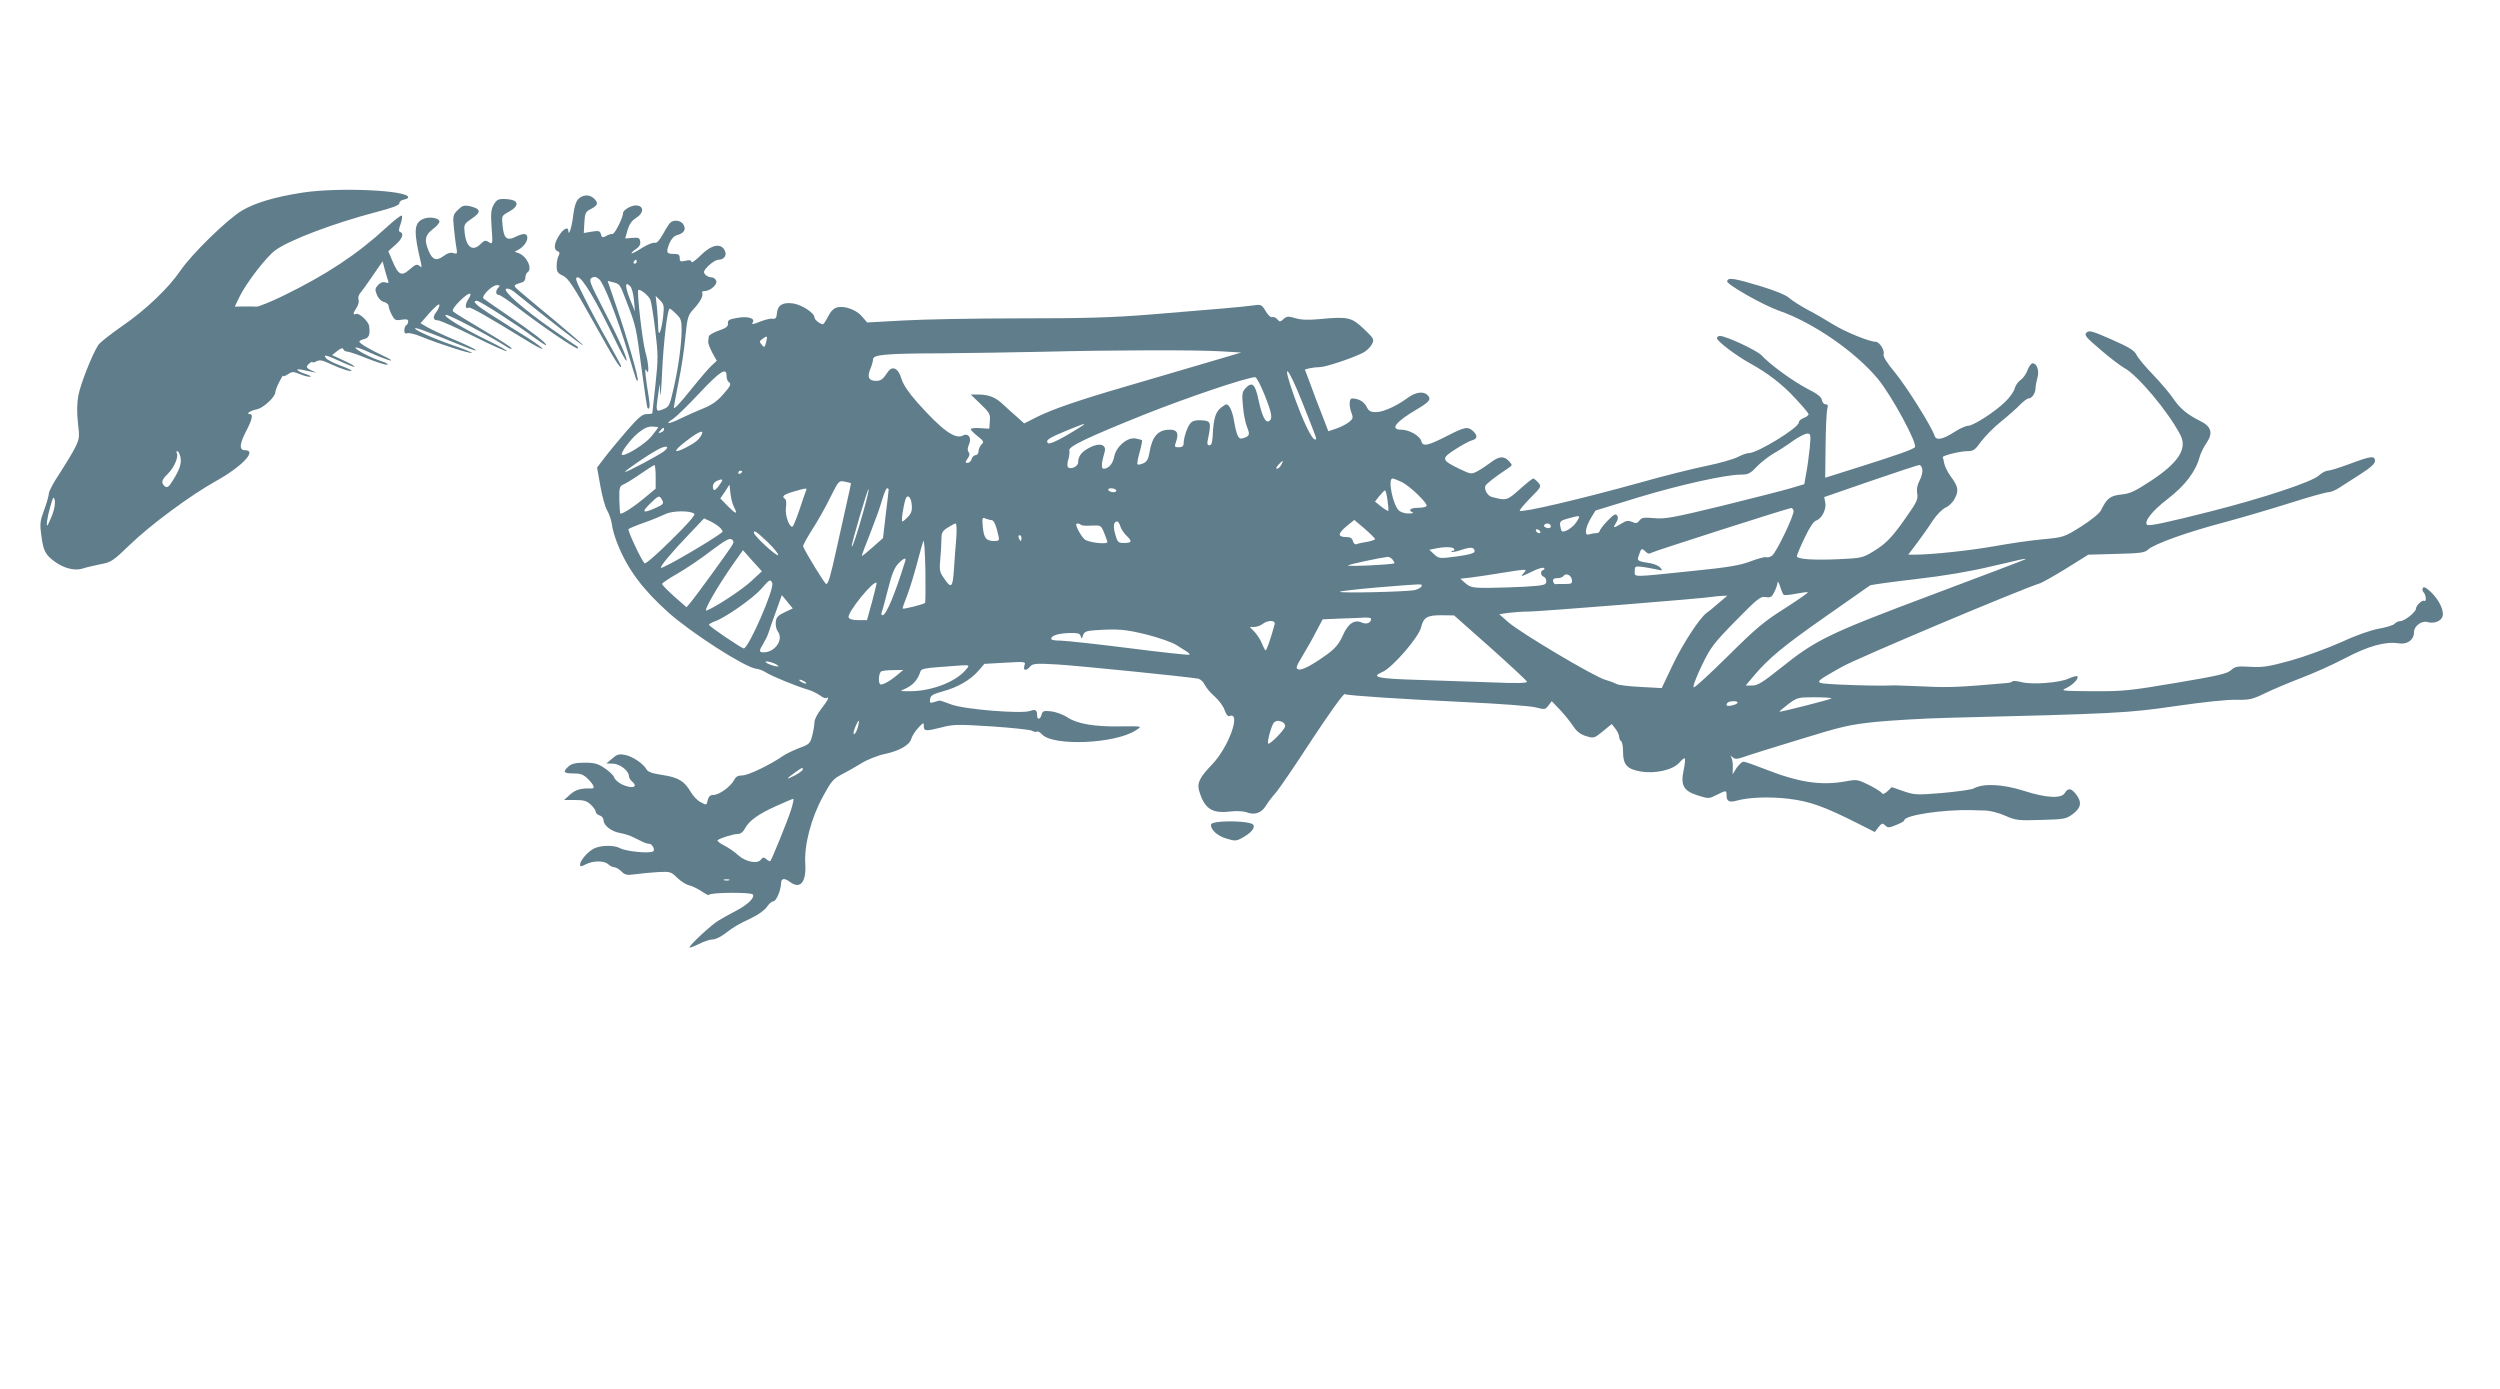
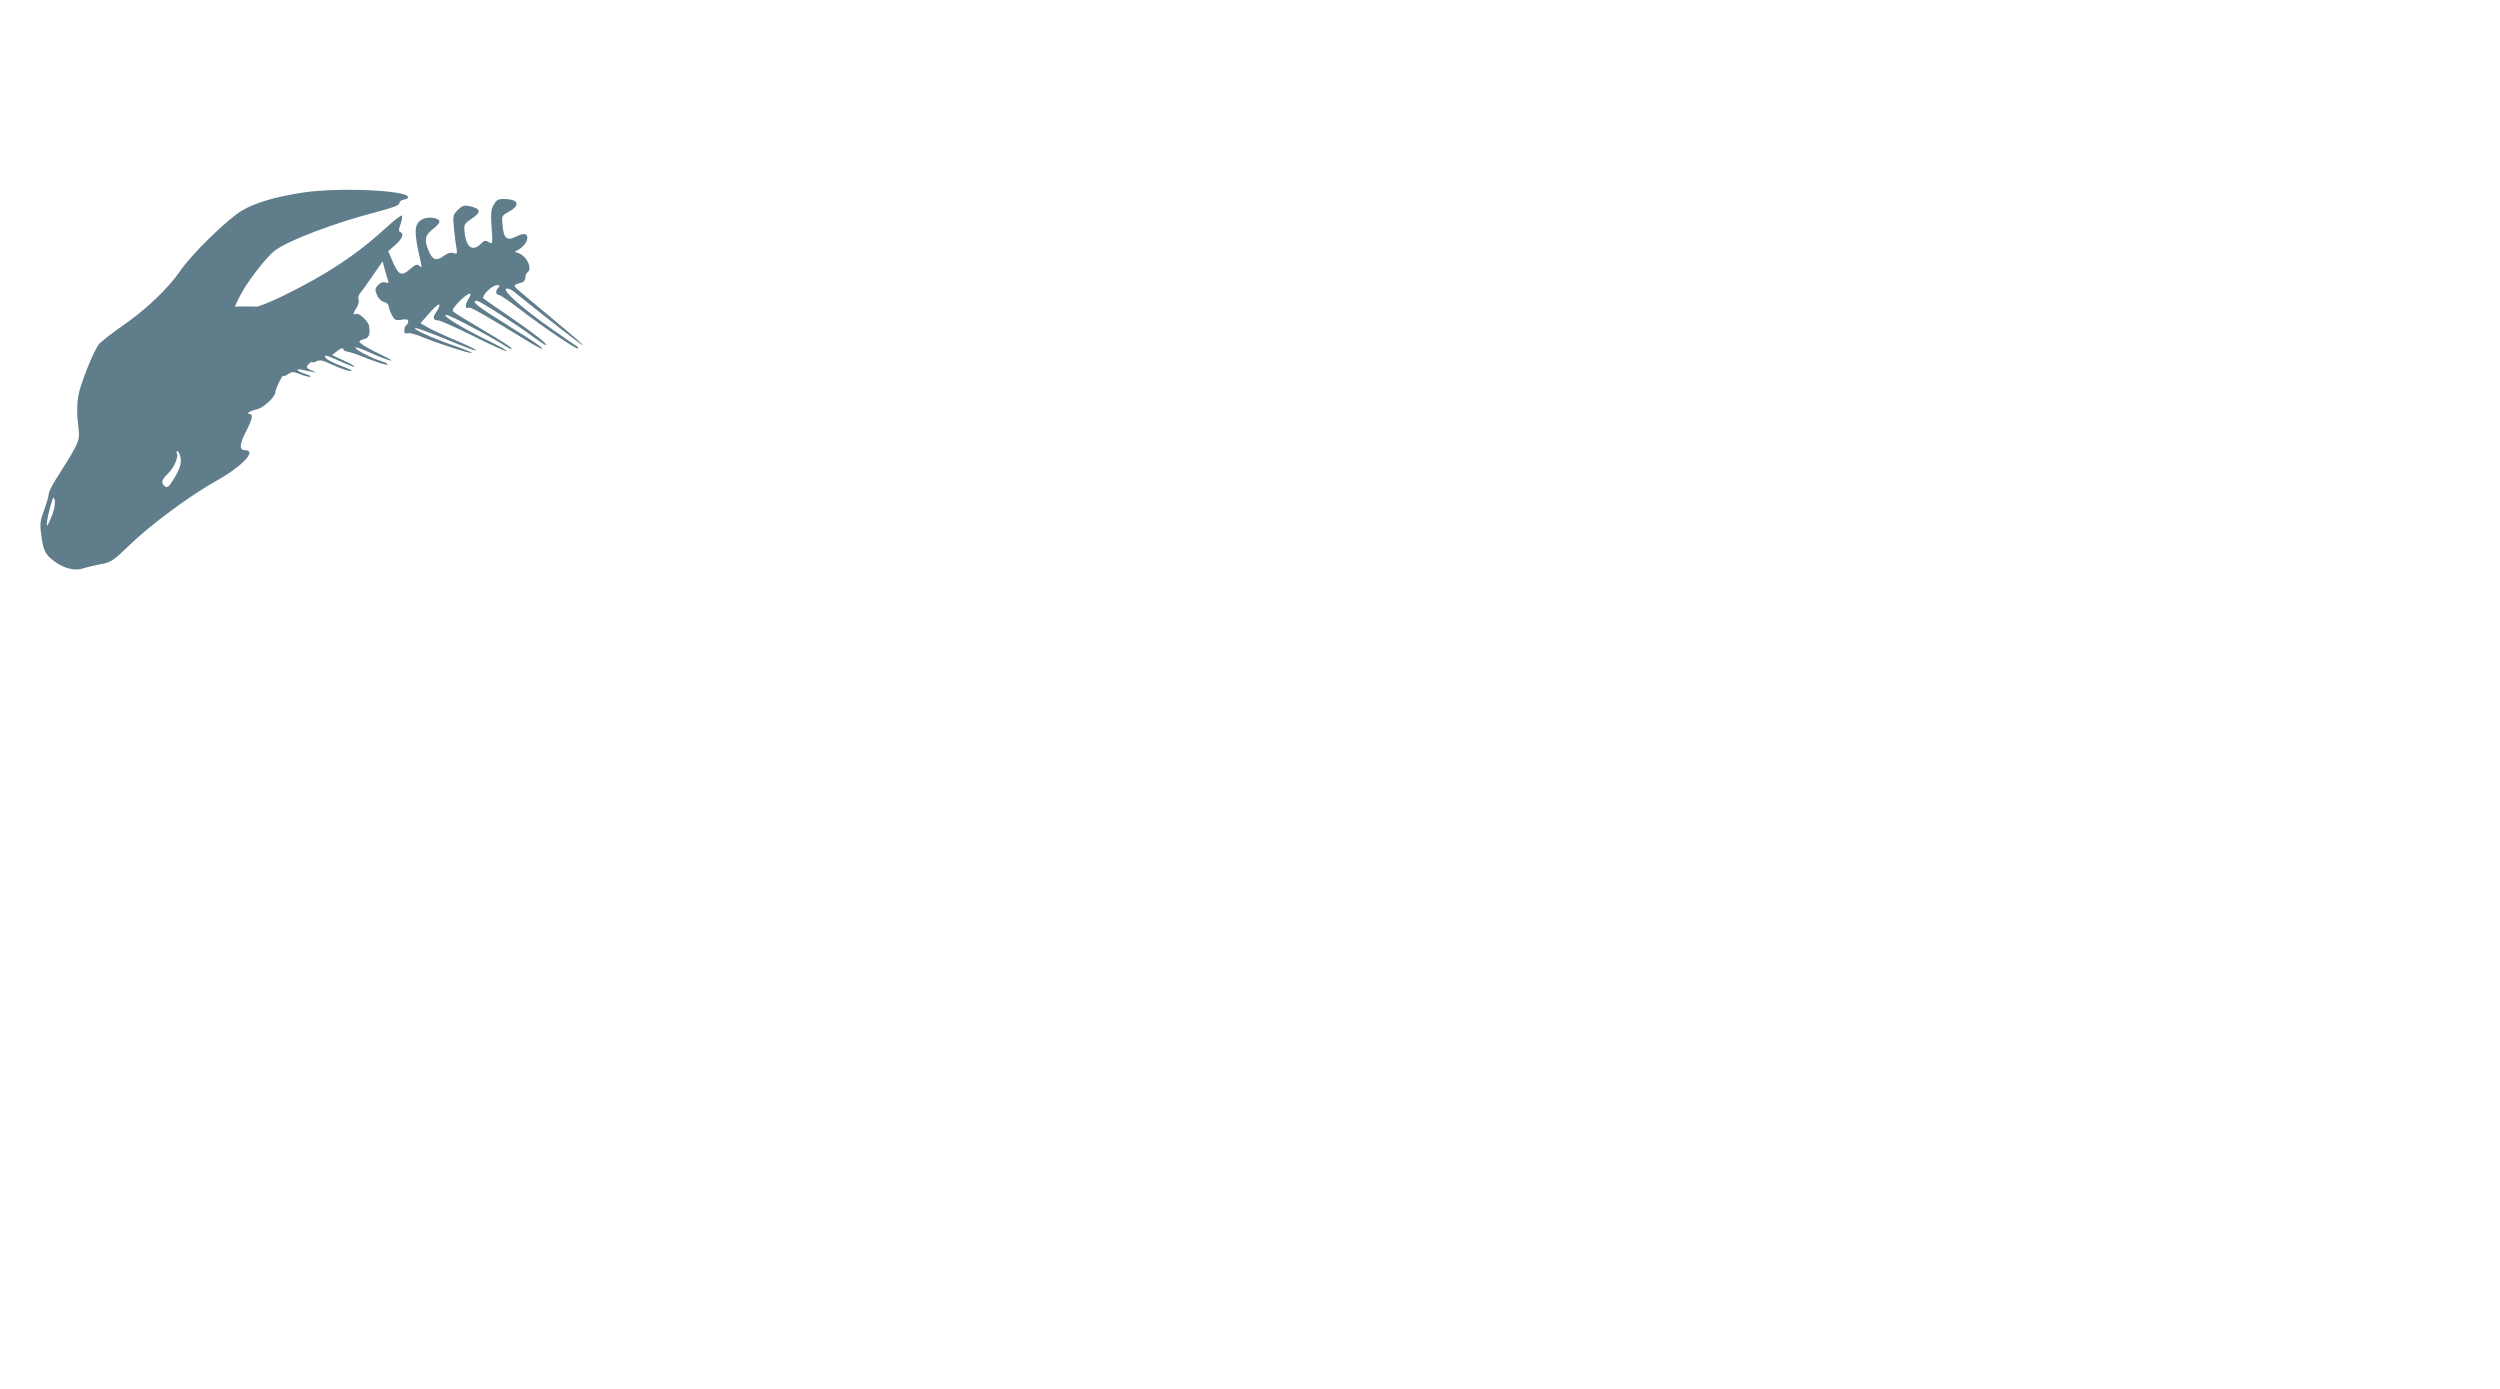
<svg xmlns="http://www.w3.org/2000/svg" version="1.0" width="1280pt" height="711pt" viewBox="0 0 1280 711" preserveAspectRatio="xMidYMid meet">
  <g transform="translate(0,711) scale(0.1,-0.1)" fill="#607d8b" stroke="none">
    <path d="M1550 6124 c-141 -22 -241 -51 -311 -92 -74 -44 -256 -221 -314 -306 -61 -90 -179 -203 -299 -285 -59 -41 -115 -85 -123 -98 -31 -47 -92 -202 -102 -259 -7 -39 -8 -87 -2 -139 9 -74 8 -82 -16 -130 -14 -27 -50 -86 -79 -131 -30 -44 -54 -90 -54 -101 0 -11 -11 -49 -24 -84 -21 -57 -23 -71 -14 -133 10 -77 20 -96 69 -132 47 -34 102 -48 142 -35 18 6 59 16 91 22 55 10 65 17 150 99 105 102 312 255 440 326 135 75 215 159 150 159 -30 0 -28 31 5 95 32 61 39 90 20 90 -23 0 3 18 35 24 35 7 96 64 96 89 0 7 9 30 20 52 11 22 20 36 20 31 0 -5 11 -1 24 8 22 14 28 14 60 1 19 -8 43 -15 53 -14 10 1 1 6 -19 13 -46 14 -63 31 -23 23 86 -18 83 -18 53 -5 -32 14 -34 20 -13 38 8 7 15 9 15 6 0 -4 9 -2 20 4 17 9 31 6 73 -14 54 -25 107 -42 107 -33 0 2 -26 14 -59 26 -32 12 -64 28 -71 36 -19 23 1 18 74 -16 37 -17 69 -29 71 -27 3 3 -22 17 -55 32 l-60 28 27 21 c18 15 28 17 31 9 2 -7 11 -12 19 -12 9 0 56 -16 105 -36 49 -19 94 -34 101 -31 7 2 -6 10 -28 17 -57 18 -135 59 -135 70 0 5 33 -6 73 -25 40 -18 86 -36 102 -40 17 -4 5 6 -30 22 -73 34 -125 65 -125 74 0 4 11 10 25 13 24 6 31 24 25 66 -3 24 -51 69 -66 63 -18 -7 -18 2 2 32 9 14 13 32 10 41 -4 9 0 24 8 33 8 9 37 49 64 89 l51 74 11 -42 c6 -23 14 -48 17 -57 5 -12 1 -14 -14 -9 -13 4 -26 -1 -38 -14 -15 -17 -16 -24 -5 -50 7 -18 22 -33 36 -36 13 -3 24 -13 24 -21 0 -8 7 -28 16 -45 14 -27 19 -30 50 -25 25 4 34 2 34 -8 0 -8 -4 -17 -10 -20 -5 -3 -10 -15 -10 -27 0 -14 5 -18 16 -14 8 3 41 -5 72 -18 82 -34 252 -89 258 -83 3 2 -43 21 -102 41 -109 38 -210 85 -185 86 8 0 58 -18 110 -39 162 -66 206 -83 196 -72 -5 5 -55 29 -110 52 -55 23 -116 52 -136 63 l-36 21 48 55 c28 31 49 48 49 39 0 -8 -7 -24 -15 -35 -21 -27 -18 -44 6 -44 12 0 95 -37 185 -82 90 -45 166 -79 169 -76 3 3 -39 26 -92 52 -136 66 -241 130 -220 134 14 3 228 -110 315 -166 12 -8 22 -10 22 -6 0 5 -66 47 -146 94 -80 47 -150 90 -155 96 -5 7 8 26 36 54 47 46 70 49 41 5 -16 -25 -14 -51 4 -40 8 5 100 -48 294 -167 43 -27 81 -47 83 -44 3 3 -30 27 -73 55 -44 27 -123 77 -176 111 -91 57 -115 80 -86 80 14 0 212 -127 291 -187 33 -24 61 -42 63 -40 7 7 -71 67 -196 152 -63 43 -119 82 -124 86 -14 12 43 69 68 69 16 0 17 -3 8 -12 -16 -16 -15 -38 2 -38 7 0 53 -31 102 -69 124 -95 296 -212 303 -205 3 3 -1 9 -9 14 -8 4 -65 44 -127 87 -144 101 -249 193 -232 204 8 4 23 -1 40 -14 174 -141 351 -278 354 -275 2 2 -60 56 -138 121 -78 64 -160 133 -182 152 -41 35 -42 34 10 50 8 2 15 13 15 24 0 11 5 23 10 26 28 17 -1 83 -45 99 l-20 7 20 11 c26 15 44 39 45 60 0 24 -19 26 -59 6 -46 -23 -62 -9 -68 59 -5 47 -4 49 31 68 56 30 54 60 -4 65 -46 4 -56 0 -72 -28 -14 -24 -16 -45 -11 -116 6 -86 6 -88 -14 -76 -17 11 -23 10 -42 -9 -43 -43 -77 -15 -83 69 -3 30 2 37 35 59 53 35 51 52 -10 66 -27 5 -37 2 -59 -20 -25 -25 -26 -30 -20 -93 4 -37 9 -82 13 -101 5 -30 4 -33 -15 -27 -14 5 -31 0 -51 -15 -37 -27 -57 -20 -76 26 -24 55 -19 81 20 111 19 14 35 32 35 39 0 20 -55 28 -86 13 -45 -22 -47 -63 -8 -227 4 -21 3 -23 -9 -12 -12 10 -21 7 -49 -18 -42 -37 -58 -30 -88 41 l-22 52 36 32 c36 31 46 59 25 66 -9 3 -8 14 2 41 7 20 10 39 6 43 -3 4 -39 -24 -79 -61 -149 -137 -304 -240 -529 -350 -64 -31 -125 -55 -135 -55 -10 1 -40 1 -66 1 l-46 -1 23 48 c34 71 139 208 185 241 72 52 295 137 512 194 88 23 123 36 123 47 0 8 10 16 23 18 12 2 22 7 22 12 0 36 -355 52 -540 24z m-626 -1354 c6 -34 -3 -62 -39 -120 -21 -34 -29 -39 -41 -30 -21 18 -17 33 16 65 31 30 56 87 45 105 -3 5 -2 10 3 10 5 0 12 -14 16 -30z m-656 -295 c-11 -27 -22 -52 -24 -54 -9 -10 -3 37 13 93 14 52 18 57 23 36 4 -15 -1 -45 -12 -75z" />
-     <path d="M2961 6091 c-12 -12 -21 -41 -26 -82 -6 -57 -24 -115 -25 -81 0 23 -25 12 -47 -23 -26 -40 -30 -73 -8 -81 11 -5 12 -11 5 -24 -6 -10 -10 -34 -10 -52 0 -29 5 -37 33 -50 27 -13 53 -53 156 -237 110 -198 141 -247 141 -226 0 4 -31 62 -69 129 -38 66 -92 167 -120 224 -45 90 -49 102 -32 102 22 0 94 -120 188 -316 30 -63 57 -113 60 -111 8 8 -39 113 -117 263 -70 135 -76 152 -61 161 13 8 22 7 38 -6 24 -18 94 -198 148 -376 44 -147 44 -149 50 -143 7 7 -52 212 -109 378 l-45 132 27 -7 c36 -9 35 -7 72 -105 47 -122 47 -125 75 -339 14 -107 28 -197 30 -200 12 -12 14 10 6 60 -16 94 -22 156 -12 134 16 -35 13 33 -5 95 -15 54 -44 307 -36 315 8 8 54 -29 62 -50 5 -13 16 -83 25 -157 15 -123 15 -147 1 -276 -9 -78 -16 -144 -16 -147 0 -3 -13 -5 -28 -5 -23 0 -42 -16 -104 -87 -42 -49 -93 -110 -113 -137 l-38 -50 17 -95 c9 -52 25 -109 35 -125 10 -17 21 -49 24 -71 2 -23 16 -69 30 -103 51 -127 127 -229 258 -347 119 -106 394 -283 451 -289 13 -1 34 -9 48 -18 28 -19 166 -75 220 -90 19 -6 45 -19 59 -29 13 -10 27 -16 32 -13 19 11 7 -13 -26 -55 -19 -24 -35 -55 -35 -68 0 -13 -5 -44 -11 -68 -11 -42 -15 -46 -67 -65 -30 -12 -67 -29 -81 -39 -64 -45 -180 -101 -209 -101 -23 0 -35 -6 -44 -25 -18 -33 -76 -75 -105 -75 -16 0 -24 -7 -29 -25 -7 -29 -5 -29 -39 -11 -15 8 -37 31 -49 52 -31 54 -63 74 -144 86 -53 8 -75 16 -82 29 -16 29 -72 67 -111 74 -30 6 -41 2 -65 -19 l-29 -25 33 -1 c35 0 82 -37 82 -63 0 -8 7 -20 15 -27 37 -31 0 -41 -53 -15 -17 9 -34 24 -37 34 -3 10 -25 32 -48 47 -35 24 -52 29 -103 29 -47 0 -67 -5 -83 -19 -31 -28 -26 -36 25 -36 37 0 51 -5 75 -29 31 -31 37 -49 17 -48 -54 2 -81 -6 -109 -31 l-31 -28 56 0 c44 0 60 -4 81 -24 14 -13 25 -29 25 -36 0 -7 9 -16 20 -19 11 -3 20 -14 20 -24 0 -27 41 -59 85 -66 22 -4 54 -14 70 -23 17 -8 38 -19 47 -23 10 -5 24 -9 32 -9 14 0 31 -29 21 -38 -13 -14 -140 -2 -172 16 -30 16 -98 15 -133 -3 -32 -17 -70 -61 -70 -82 0 -11 5 -11 30 2 37 19 94 19 114 0 8 -8 22 -15 30 -15 9 0 26 -10 37 -21 19 -19 28 -21 73 -15 28 4 80 9 116 11 61 3 66 2 98 -30 19 -18 46 -35 61 -38 14 -3 43 -17 64 -31 20 -14 37 -22 37 -18 0 13 217 15 225 2 10 -17 -28 -53 -88 -84 -29 -15 -68 -37 -88 -49 -37 -22 -149 -126 -149 -138 0 -3 21 4 47 17 25 13 57 24 71 24 13 0 41 12 61 28 52 39 69 49 137 81 34 16 69 41 80 57 10 16 25 29 33 29 15 0 39 55 40 93 1 25 17 28 45 7 53 -40 85 -3 79 93 -6 96 30 234 91 345 41 76 53 90 94 111 26 13 73 40 104 59 31 19 85 40 120 47 74 16 126 46 134 78 4 13 19 38 35 55 27 29 29 30 29 9 0 -26 9 -27 92 -6 56 15 83 16 253 5 104 -7 198 -17 208 -22 9 -6 21 -8 26 -5 5 3 16 -3 26 -14 56 -61 372 -49 479 20 36 23 37 22 -74 21 -132 -3 -225 13 -273 45 -22 15 -61 29 -85 32 -38 4 -44 2 -49 -17 -7 -26 -23 -28 -23 -3 0 27 -9 32 -36 22 -42 -16 -339 8 -403 33 -31 12 -58 21 -61 20 -3 0 -15 -4 -28 -8 -20 -6 -23 -4 -20 16 2 18 15 25 64 39 76 20 142 58 183 105 l31 36 106 6 c106 6 106 6 99 -15 -8 -27 9 -29 30 -4 14 15 28 16 138 10 114 -7 677 -64 723 -73 11 -3 26 -17 33 -32 7 -15 30 -42 51 -60 21 -19 44 -49 50 -69 8 -22 17 -34 25 -30 62 24 -5 -162 -90 -249 -61 -63 -77 -94 -66 -132 27 -93 65 -119 158 -108 34 4 70 2 86 -4 40 -16 76 -3 98 33 10 17 33 47 50 66 17 19 101 142 186 273 90 136 161 236 168 233 21 -8 301 -26 621 -41 171 -8 333 -20 358 -27 45 -12 48 -11 64 10 l17 22 42 -44 c23 -24 53 -62 68 -84 18 -28 37 -42 66 -51 39 -12 42 -11 86 25 l45 37 19 -24 c10 -13 19 -32 19 -41 0 -9 5 -20 10 -23 6 -3 10 -28 10 -54 0 -66 20 -89 90 -101 75 -13 165 8 198 45 13 15 25 25 28 22 3 -3 1 -30 -6 -61 -16 -78 0 -106 74 -129 54 -17 56 -17 95 3 50 25 51 25 51 -4 0 -29 15 -36 53 -25 61 17 169 21 267 9 107 -13 180 -39 358 -129 l81 -41 19 25 c17 21 21 22 34 9 13 -13 20 -13 56 2 23 9 42 19 42 24 0 26 199 56 345 52 17 0 49 -1 73 -2 24 -1 69 -13 100 -27 53 -23 66 -25 183 -21 120 3 128 5 163 31 42 32 46 61 15 101 -25 31 -40 33 -57 6 -18 -30 -95 -26 -210 11 -110 35 -208 39 -257 12 -11 -6 -83 -16 -160 -23 -133 -11 -143 -10 -199 9 l-60 21 -22 -21 c-14 -13 -24 -17 -29 -10 -3 7 -33 25 -66 42 -57 28 -63 29 -116 19 -131 -24 -245 -6 -424 65 -48 19 -94 35 -102 35 -8 0 -24 -15 -36 -32 l-20 -33 1 36 c1 20 -3 42 -7 50 -7 12 -6 12 7 1 12 -10 23 -9 58 3 24 9 152 49 284 89 217 67 256 76 391 90 83 8 251 18 375 21 855 21 914 24 1160 60 139 20 266 34 310 32 68 -1 82 2 150 35 41 20 125 55 185 78 61 23 161 68 222 100 120 63 207 87 275 76 44 -7 78 18 78 59 0 30 40 59 69 50 32 -10 71 5 77 30 8 30 -18 84 -60 124 -23 22 -36 29 -41 21 -4 -6 -2 -17 4 -23 6 -6 11 -20 11 -31 0 -10 -3 -16 -7 -13 -8 9 -43 -22 -43 -39 0 -17 -58 -64 -80 -64 -9 0 -23 -6 -29 -13 -6 -8 -43 -19 -82 -26 -43 -8 -120 -35 -197 -71 -70 -31 -185 -73 -257 -93 -109 -30 -142 -35 -204 -31 -66 4 -77 2 -98 -17 -19 -18 -66 -29 -280 -65 -237 -40 -272 -44 -428 -43 -150 1 -166 2 -140 14 35 15 71 52 61 62 -3 4 -23 -2 -44 -11 -45 -22 -191 -33 -244 -18 -20 5 -40 7 -43 4 -4 -4 -16 -8 -28 -9 -239 -21 -300 -24 -417 -18 -74 3 -144 6 -155 6 -68 -3 -176 -1 -285 4 -143 8 -144 3 11 91 75 43 913 396 1015 428 12 4 72 38 134 76 l112 70 143 4 c123 3 146 6 163 22 31 29 202 90 384 138 89 24 243 69 341 100 97 31 187 56 199 56 12 0 38 11 57 24 20 13 69 44 109 70 50 32 72 52 72 66 0 28 -20 26 -129 -15 -51 -19 -102 -35 -113 -35 -10 0 -31 -11 -46 -25 -34 -32 -287 -116 -552 -183 -228 -58 -318 -77 -327 -69 -17 17 27 72 105 132 89 68 144 141 164 215 5 19 21 52 36 73 34 50 24 84 -34 112 -64 32 -102 63 -136 113 -17 26 -64 81 -103 122 -40 41 -79 88 -86 103 -11 23 -38 39 -128 79 -100 44 -115 48 -128 35 -13 -13 -4 -23 72 -88 47 -41 101 -81 118 -91 69 -35 230 -227 291 -346 36 -70 -11 -142 -153 -235 -81 -53 -106 -65 -151 -69 -55 -6 -73 -19 -103 -81 -8 -16 -49 -49 -102 -83 -86 -54 -89 -55 -194 -65 -58 -5 -169 -21 -246 -35 -123 -22 -315 -43 -412 -44 l-33 0 44 58 c23 31 60 82 80 114 22 33 50 61 67 69 17 7 38 27 48 48 21 40 17 61 -23 114 -13 18 -27 46 -31 62 -3 17 -7 32 -8 34 -4 8 89 31 125 31 32 0 40 6 71 49 20 27 66 74 104 104 37 30 81 69 97 86 17 17 35 31 42 31 17 0 35 25 36 52 0 13 5 37 10 55 10 35 -3 73 -25 73 -7 0 -19 -16 -26 -35 -7 -20 -23 -42 -36 -51 -13 -9 -26 -28 -30 -43 -3 -15 -25 -46 -48 -68 -53 -52 -164 -123 -190 -123 -11 0 -41 -13 -66 -29 -65 -42 -97 -48 -106 -22 -15 47 -143 251 -203 324 -41 49 -62 83 -58 93 7 19 -21 64 -40 64 -32 0 -155 50 -215 87 -35 22 -95 57 -134 77 -38 21 -81 48 -95 61 -15 14 -71 37 -143 59 -140 42 -170 47 -174 26 -3 -16 183 -122 266 -151 175 -61 389 -209 505 -348 72 -87 206 -335 190 -351 -12 -12 -85 -38 -294 -104 l-165 -52 2 166 c1 91 5 175 9 188 5 16 2 22 -9 22 -9 0 -17 10 -19 22 -2 15 -23 32 -73 57 -72 37 -191 123 -235 171 -24 26 -183 100 -214 100 -9 0 -16 -6 -15 -12 0 -15 101 -91 169 -128 89 -49 168 -109 233 -181 37 -39 67 -75 67 -80 0 -5 -11 -14 -25 -19 -14 -5 -25 -15 -25 -23 0 -27 -212 -157 -256 -157 -11 0 -36 -9 -57 -20 -21 -11 -94 -32 -163 -46 -69 -14 -221 -52 -337 -85 -299 -83 -604 -155 -616 -144 -2 3 22 32 54 65 58 58 58 60 40 80 -10 11 -21 20 -25 20 -4 0 -36 -25 -70 -56 -65 -58 -68 -58 -143 -38 -21 6 -39 38 -32 56 5 11 46 44 120 93 19 13 19 14 1 34 -26 28 -51 26 -95 -8 -20 -15 -50 -35 -67 -44 -31 -16 -34 -15 -91 12 -94 46 -96 53 -21 101 34 22 73 43 86 46 27 7 28 25 4 47 -27 24 -41 22 -129 -23 -105 -54 -129 -58 -136 -28 -7 26 -62 58 -102 58 -61 0 -30 40 79 104 66 39 76 52 54 74 -20 20 -62 14 -99 -14 -57 -42 -126 -74 -163 -74 -29 0 -38 5 -50 29 -14 26 -40 40 -73 41 -16 0 -17 -39 -3 -75 9 -23 7 -30 -12 -45 -13 -11 -42 -26 -65 -34 l-42 -14 -31 81 c-18 45 -45 116 -60 158 l-29 77 22 6 c12 3 36 6 52 6 31 0 169 46 224 74 17 9 37 28 45 43 13 26 12 28 -42 80 -63 59 -80 63 -228 49 -56 -5 -93 -4 -122 5 -37 11 -44 10 -61 -5 -16 -15 -19 -15 -31 -1 -7 9 -19 14 -26 11 -7 -3 -22 11 -34 31 -19 33 -24 35 -58 30 -45 -7 -195 -20 -528 -47 -198 -16 -339 -20 -670 -20 -231 0 -501 -5 -602 -11 l-182 -10 -26 30 c-29 35 -90 57 -128 47 -17 -4 -33 -20 -46 -46 -11 -22 -23 -40 -26 -40 -15 0 -44 23 -44 35 0 22 -62 63 -107 71 -54 8 -81 -7 -85 -49 -2 -25 -7 -31 -22 -29 -10 2 -36 -4 -57 -12 -45 -18 -52 -19 -45 -7 13 21 -23 33 -76 24 -44 -7 -53 -12 -51 -29 2 -15 -9 -24 -48 -37 -27 -10 -50 -23 -50 -30 -1 -7 -2 -19 -3 -27 -1 -8 9 -33 21 -56 l23 -41 -26 -24 c-14 -13 -59 -65 -100 -116 -70 -87 -94 -112 -94 -98 0 3 11 61 24 128 14 67 30 171 35 232 10 99 14 112 40 140 35 37 54 72 46 85 -3 6 3 10 13 10 29 0 67 34 59 53 -4 10 -15 17 -25 17 -11 0 -25 7 -32 15 -10 12 -7 20 18 45 17 16 39 30 50 30 30 0 46 24 32 49 -20 38 -68 28 -122 -26 -26 -26 -48 -41 -48 -34 0 9 -9 11 -30 6 -26 -6 -30 -4 -30 14 0 17 -6 21 -29 21 -39 0 -42 7 -24 53 10 24 24 39 39 43 35 9 48 28 34 53 -11 21 -45 28 -66 13 -6 -4 -23 -30 -38 -58 -20 -36 -33 -50 -44 -47 -10 2 -39 -10 -66 -27 -26 -17 -50 -29 -52 -27 -3 2 7 12 21 21 18 12 25 24 23 39 -3 19 -8 22 -40 19 l-37 -3 12 43 c9 30 22 49 45 63 38 24 40 58 4 63 -25 4 -72 -22 -72 -39 0 -23 -43 -109 -54 -107 -6 1 -21 -3 -32 -10 -19 -10 -23 -9 -27 8 -5 18 -11 20 -47 14 l-41 -7 3 54 c2 44 7 55 26 65 42 21 47 32 27 54 -23 25 -59 26 -84 1z m299 -321 c0 -5 -5 -10 -11 -10 -5 0 -7 5 -4 10 3 6 8 10 11 10 2 0 4 -4 4 -10z m-14 -198 l5 -57 -26 64 c-26 65 -25 93 1 66 9 -8 17 -40 20 -73z m149 -85 c-9 -74 -24 -110 -25 -56 0 20 -3 65 -6 100 l-7 64 23 -23 c20 -21 21 -29 15 -85z m67 16 c24 -23 28 -34 28 -82 -1 -77 -16 -189 -41 -299 -20 -88 -23 -95 -53 -107 -38 -16 -39 -12 -27 70 l9 60 2 -50 c2 -27 6 22 10 110 7 151 27 325 39 325 3 0 18 -12 33 -27z m460 -147 c-7 -26 -9 -27 -22 -11 -13 15 -12 19 5 31 24 17 26 15 17 -20z m2333 -45 l100 -6 -200 -59 c-110 -32 -283 -83 -385 -113 -251 -73 -380 -118 -459 -157 l-67 -34 -39 35 c-22 19 -53 47 -70 63 -36 35 -73 50 -126 50 l-39 0 51 -49 c46 -44 50 -52 47 -87 l-3 -39 -47 3 c-27 2 -48 -1 -48 -5 0 -4 16 -21 35 -36 32 -25 34 -30 20 -43 -8 -9 -15 -24 -15 -35 0 -10 -6 -19 -14 -19 -8 0 -18 -9 -21 -20 -3 -11 -13 -20 -21 -20 -13 0 -13 3 0 22 11 15 12 25 5 34 -6 8 -6 20 2 38 16 33 -3 61 -31 46 -40 -21 -106 27 -233 169 -45 51 -72 91 -81 120 -17 58 -48 72 -73 33 -22 -34 -33 -42 -58 -42 -36 0 -46 19 -30 58 8 19 15 42 15 52 0 24 57 30 350 31 135 1 369 5 520 8 361 9 790 10 915 2z m-2535 -125 c0 -14 5 -28 10 -31 16 -10 12 -20 -30 -67 -27 -31 -58 -53 -97 -68 -32 -13 -84 -36 -117 -52 -62 -31 -87 -32 -39 -2 15 10 75 68 133 130 107 114 140 135 140 90z m2947 -134 c80 -202 77 -192 66 -192 -17 0 -61 93 -108 224 -65 183 -34 159 42 -32z m-193 38 c38 -95 43 -124 24 -136 -18 -11 -36 23 -54 107 -18 85 -33 98 -69 59 -15 -17 -17 -30 -11 -91 3 -38 13 -87 21 -106 16 -39 13 -47 -22 -57 -23 -7 -31 10 -48 106 -4 20 -13 45 -20 55 -13 17 -15 17 -42 -3 -29 -22 -40 -56 -44 -146 -2 -34 -6 -48 -17 -48 -11 0 -13 8 -6 38 16 79 13 87 -32 90 -28 2 -47 -2 -57 -13 -17 -16 -37 -76 -37 -107 0 -12 -8 -18 -24 -18 -23 0 -24 2 -14 30 14 42 5 60 -32 60 -61 0 -91 -34 -105 -118 -5 -32 -13 -46 -31 -54 -13 -6 -27 -9 -30 -5 -3 3 2 31 11 62 9 32 14 59 12 61 -2 2 -17 6 -33 9 -41 8 -99 -41 -109 -92 -7 -37 -28 -62 -54 -63 -14 0 -12 30 5 87 10 37 -26 48 -76 22 -43 -22 -60 -45 -60 -77 0 -20 -38 -38 -52 -24 -4 4 -4 23 2 40 5 18 7 39 5 45 -8 20 94 68 380 183 221 88 519 189 571 193 7 1 28 -40 48 -89z m-927 -156 c-3 -3 -43 -28 -89 -55 -52 -30 -87 -44 -92 -38 -15 14 2 26 94 64 90 36 97 39 87 29z m-2177 -12 c0 -2 -17 -24 -37 -49 -33 -39 -137 -103 -149 -91 -8 9 44 79 83 111 29 24 51 34 72 33 17 -1 31 -2 31 -4z m30 -11 c0 -5 -7 -12 -16 -15 -14 -5 -15 -4 -4 9 14 17 20 19 20 6z m191 -29 c-13 -24 -32 -39 -78 -63 -67 -34 -68 -20 -2 31 67 52 97 64 80 32z m5675 -64 c-4 -40 -12 -99 -18 -130 l-10 -57 -67 -20 c-36 -11 -194 -51 -351 -90 -252 -61 -293 -69 -349 -64 -55 5 -66 3 -77 -12 -11 -15 -18 -16 -38 -7 -19 8 -30 7 -55 -9 -41 -25 -45 -24 -27 4 10 15 12 27 6 37 -7 12 -17 7 -50 -27 -22 -23 -40 -47 -40 -53 0 -5 -9 -10 -19 -10 -11 0 -26 -3 -35 -6 -25 -9 -20 32 8 81 l25 41 218 67 c215 65 448 117 528 117 35 0 47 6 78 39 20 21 58 51 84 67 27 15 72 44 102 66 30 21 63 38 74 38 18 0 19 -5 13 -72z m-5867 -19 c-31 -23 -199 -112 -199 -105 0 6 108 81 164 112 45 26 71 21 35 -7z m3161 -69 c-6 -11 -16 -20 -22 -20 -6 0 -3 9 7 20 10 11 20 20 22 20 2 0 -1 -9 -7 -20z m-3203 -61 l0 -61 -59 -49 c-51 -43 -107 -79 -121 -79 -3 0 -5 32 -6 70 -1 64 1 71 22 80 12 5 51 29 87 54 36 25 68 45 71 45 3 1 6 -26 6 -60z m6485 38 c3 -13 -4 -39 -14 -58 -12 -23 -16 -44 -12 -66 5 -28 -2 -44 -52 -115 -75 -108 -107 -142 -174 -182 -52 -32 -62 -34 -175 -39 -131 -6 -215 0 -215 15 0 6 17 47 39 93 26 55 46 85 60 90 29 9 54 60 46 93 l-5 27 237 82 c131 45 243 82 249 82 7 1 14 -9 16 -22z m-6042 -11 c0 -3 -4 -8 -10 -11 -5 -3 -10 -1 -10 4 0 6 5 11 10 11 6 0 10 -2 10 -4z m-117 -70 c-22 -31 -33 -33 -33 -6 0 12 9 24 23 29 30 12 32 7 10 -23z m3496 15 c44 -23 133 -110 125 -122 -3 -5 -23 -9 -45 -9 -38 0 -52 -13 -26 -23 6 -3 -2 -6 -19 -6 -16 -1 -39 5 -49 13 -32 23 -62 166 -35 166 6 0 28 -9 49 -19z m-2822 -5 c1 0 -11 -55 -26 -121 -15 -66 -37 -165 -49 -220 -30 -136 -41 -175 -52 -175 -7 0 -103 157 -118 192 -2 5 19 43 46 86 28 43 70 117 93 165 43 86 44 87 74 81 16 -3 31 -7 32 -8z m-598 -124 c20 -38 8 -35 -33 7 l-38 39 24 35 23 36 5 -47 c3 -26 12 -58 19 -70z m368 86 c-3 -7 -18 -49 -32 -93 -15 -44 -31 -84 -35 -89 -16 -16 -42 55 -36 95 3 21 2 40 -4 44 -20 13 -9 23 43 38 66 19 70 20 64 5z m294 -105 c-30 -109 -59 -195 -60 -180 -2 15 82 297 86 293 3 -2 -9 -53 -26 -113z m129 110 c0 -5 -7 -62 -15 -128 l-14 -120 -53 -47 c-29 -26 -54 -46 -55 -44 -2 1 17 52 42 114 24 61 52 138 61 171 10 34 21 61 26 61 4 0 8 -3 8 -7z m1165 -3 c3 -5 -3 -10 -14 -10 -11 0 -23 5 -26 10 -3 6 3 10 14 10 11 0 23 -4 26 -10z m1389 -51 c4 -28 6 -53 4 -55 -2 -1 -18 8 -36 22 l-32 26 22 28 c13 16 26 29 29 29 4 1 9 -22 13 -50z m-3714 1 c10 -18 6 -23 -32 -40 -66 -30 -76 -24 -32 19 47 46 50 47 64 21z m1278 -24 c3 -29 -2 -44 -19 -62 -12 -13 -26 -24 -29 -24 -7 0 4 74 16 113 9 30 29 13 32 -27z m4515 -30 c7 -17 -88 -215 -110 -231 -10 -7 -23 -11 -30 -8 -7 3 -43 -7 -80 -21 -55 -21 -114 -31 -313 -51 -302 -31 -280 -31 -280 1 0 26 2 26 43 21 23 -4 56 -9 72 -13 27 -7 29 -6 16 9 -7 9 -29 19 -50 23 -70 11 -71 12 -59 44 11 34 14 35 34 15 11 -11 20 -12 32 -4 14 8 693 226 713 228 4 1 9 -5 12 -13z m-5628 -17 c6 -6 -37 -55 -119 -135 -71 -71 -131 -123 -136 -118 -18 19 -88 169 -82 175 4 4 40 19 80 33 40 14 88 34 107 43 36 19 131 20 150 2z m4517 -41 c-19 -30 -65 -58 -76 -47 -2 2 -6 15 -8 28 -3 22 3 26 42 37 64 17 64 17 42 -18z m-4382 -33 c7 -8 11 -17 9 -19 -50 -40 -308 -191 -315 -183 -6 6 54 78 146 174 l75 79 36 -17 c19 -10 41 -25 49 -34z m1387 42 c12 0 24 -29 36 -84 4 -19 1 -23 -21 -23 -43 0 -54 14 -60 71 -4 48 -3 52 14 44 10 -4 25 -8 31 -8z m1963 -97 c0 -4 -18 -10 -39 -14 -22 -3 -46 -8 -54 -12 -9 -3 -16 3 -20 15 -3 14 -13 21 -29 21 -49 0 -51 15 -7 53 l43 35 53 -45 c29 -25 53 -49 53 -53z m-1304 66 c3 -13 17 -34 30 -47 32 -30 30 -39 -10 -39 -31 0 -34 3 -46 44 -12 43 -8 66 10 66 5 0 12 -11 16 -24z m-840 -63 c-4 -43 -9 -115 -12 -161 -6 -92 -14 -98 -52 -41 -21 30 -23 42 -18 93 3 32 6 78 6 101 0 38 4 46 33 64 17 11 36 21 40 21 5 0 6 -35 3 -77z m638 70 c3 -4 28 -6 55 -4 48 2 48 2 65 -39 9 -22 16 -43 16 -45 0 -14 -97 -3 -116 13 -17 14 -44 62 -44 77 0 7 16 6 24 -2z m2406 -7 c0 -9 -7 -12 -20 -9 -11 3 -17 9 -14 14 8 14 34 10 34 -5z m-55 -26 c3 -5 2 -10 -4 -10 -5 0 -13 5 -16 10 -3 6 -2 10 4 10 5 0 13 -4 16 -10z m-3954 -56 c32 -31 56 -61 53 -66 -6 -10 -124 99 -124 114 0 16 12 7 71 -48z m1299 21 c0 -8 -2 -15 -4 -15 -2 0 -6 7 -10 15 -3 8 -1 15 4 15 6 0 10 -7 10 -15z m-1486 -44 c-26 -40 -181 -253 -206 -283 l-23 -27 -63 55 c-34 31 -62 59 -62 64 0 5 36 29 80 54 43 25 121 77 171 116 72 54 95 67 106 58 11 -9 11 -15 -3 -37z m992 -288 c-6 -7 -110 -33 -114 -29 -2 2 8 31 21 63 13 33 36 107 51 164 15 57 30 111 34 119 4 8 8 -59 10 -149 1 -90 1 -166 -2 -168z m2709 277 c3 -5 1 -10 -6 -10 -7 0 -10 -2 -7 -5 3 -3 26 1 52 10 47 16 66 14 66 -9 0 -8 -31 -17 -91 -25 -90 -12 -92 -11 -116 11 l-25 23 29 6 c45 10 91 10 98 -1z m-3598 -165 c-48 -45 -183 -133 -229 -151 -20 -7 54 121 137 240 l49 69 48 -54 49 -54 -54 -50z m3283 110 c7 -9 11 -17 9 -19 -8 -7 -244 -18 -237 -11 6 6 157 38 204 44 6 0 17 -6 24 -14z m-2495 -7 c-53 -171 -98 -278 -116 -278 -7 0 -8 7 -4 18 4 9 18 62 32 117 18 72 32 108 51 128 27 29 44 35 37 15z m5734 8 c-2 -2 -218 -84 -479 -182 -530 -199 -592 -229 -775 -376 -89 -71 -116 -88 -143 -88 l-34 0 40 48 c79 93 150 152 367 304 121 85 225 157 230 161 6 3 112 18 235 32 147 17 281 40 385 65 166 39 181 43 174 36z m-2467 -54 c-17 -5 -15 -29 2 -35 8 -3 14 -15 13 -25 -1 -17 -12 -20 -112 -26 -60 -3 -147 -6 -192 -6 -71 0 -85 3 -109 23 l-27 24 54 6 c30 4 107 15 172 26 114 18 117 18 101 0 -22 -24 -19 -24 41 5 27 14 54 22 59 18 6 -3 5 -7 -2 -10z m146 -50 c3 -20 -1 -22 -37 -22 -23 0 -44 0 -48 -1 -5 0 -9 7 -11 15 -2 11 4 16 22 16 14 0 28 5 31 11 11 17 40 5 43 -19z m-4094 -18 c11 -30 -121 -333 -146 -334 -10 0 -178 113 -178 121 0 4 14 12 31 18 52 18 193 117 235 164 44 51 49 54 58 31z m5178 -59 c3 -4 32 -1 63 5 31 6 59 10 61 7 2 -2 -51 -39 -118 -82 -105 -66 -148 -102 -289 -242 -92 -91 -171 -164 -177 -162 -6 2 11 49 40 109 46 96 60 114 175 232 113 115 128 126 153 121 24 -4 31 -1 44 25 9 17 16 39 17 49 1 10 6 1 13 -19 6 -20 14 -39 18 -43z m-4667 -36 l-26 -94 -45 0 c-28 0 -46 5 -49 14 -9 23 128 192 143 177 1 -2 -9 -46 -23 -97z m2813 79 c-3 -7 -18 -15 -34 -19 -37 -9 -384 -17 -384 -9 0 3 84 13 188 22 248 20 234 20 230 6z m-3261 -133 c-34 -16 -43 -26 -45 -50 -2 -17 3 -39 11 -49 30 -41 -15 -106 -73 -106 -25 0 -25 7 -1 46 10 17 22 41 26 55 4 13 21 62 38 108 l30 84 28 -34 28 -34 -42 -20z m4783 48 c-24 -21 -51 -44 -61 -50 -37 -27 -122 -157 -175 -268 l-56 -118 -110 6 c-60 3 -115 10 -121 15 -7 4 -32 14 -57 21 -57 16 -434 240 -497 295 l-47 41 45 7 c24 3 74 7 111 7 63 1 889 67 933 75 11 2 33 4 49 5 l30 1 -44 -37z m-1170 -228 c102 -91 187 -170 188 -175 3 -8 -52 -9 -175 -4 -98 3 -270 9 -382 13 -206 6 -245 14 -184 40 51 21 187 178 199 229 12 51 31 62 103 62 l66 -1 185 -164z m-610 147 c0 -21 -23 -30 -46 -20 -39 18 -72 -4 -99 -66 -18 -41 -38 -65 -77 -94 -80 -58 -133 -86 -151 -79 -14 5 -11 15 22 69 21 35 53 91 70 125 l33 62 91 4 c51 1 107 4 125 5 17 1 32 -2 32 -6z m-494 -29 c-22 -80 -41 -133 -46 -133 -3 0 -11 15 -18 33 -6 17 -23 44 -37 60 l-26 27 23 0 c13 0 32 7 42 15 29 22 69 20 62 -2z m-655 -52 c63 -16 131 -40 151 -53 20 -12 44 -28 54 -34 11 -7 17 -14 14 -16 -3 -3 -140 12 -305 33 -165 21 -324 38 -353 39 -38 0 -52 4 -50 12 6 16 41 26 100 27 36 1 48 -3 51 -16 4 -15 6 -15 12 4 6 18 16 23 59 26 121 8 157 5 267 -22z m-1886 -161 c3 -4 -11 -3 -30 3 -19 6 -35 14 -35 18 0 9 58 -9 65 -21z m954 -26 c-56 -60 -177 -104 -284 -103 -50 0 -50 0 -20 13 36 16 60 41 74 78 11 28 -4 25 211 41 46 3 47 1 19 -29z m-344 -19 c-40 -34 -81 -56 -89 -48 -11 11 -6 61 7 66 6 3 35 6 62 6 l50 1 -30 -25z m-475 -35 c8 -5 11 -10 5 -10 -5 0 -17 5 -25 10 -8 5 -10 10 -5 10 6 0 17 -5 25 -10z m5257 -86 c-6 -6 -267 -72 -267 -68 0 2 21 19 46 39 46 34 49 35 137 35 50 0 88 -3 84 -6z m-481 -23 c-7 -11 -56 -21 -56 -11 0 13 13 20 37 20 13 0 22 -4 19 -9z m-4502 -118 c-7 -30 -24 -55 -24 -35 0 12 21 62 27 62 2 0 0 -12 -3 -27z m2170 21 c9 -3 16 -13 16 -22 0 -16 -79 -97 -87 -89 -7 8 19 101 31 109 14 9 20 10 40 2z m-2454 -244 c0 -5 -19 -19 -42 -31 -47 -24 -46 -19 4 17 39 27 38 27 38 14z m-60 -207 c-17 -54 -98 -253 -106 -262 -2 -2 -11 2 -20 10 -14 11 -18 11 -28 -2 -17 -24 -78 -12 -116 22 -17 16 -50 39 -72 50 -22 11 -37 23 -34 27 11 10 80 32 103 32 14 0 28 10 37 28 21 40 70 75 162 116 44 20 82 36 86 36 3 0 -2 -26 -12 -57z m-317 -360 c-7 -2 -19 -2 -25 0 -7 3 -2 5 12 5 14 0 19 -2 13 -5z" />
-     <path d="M6253 2903 c-36 -3 -53 -8 -53 -17 0 -26 35 -57 81 -70 43 -13 49 -13 84 7 44 25 64 52 50 66 -13 12 -96 19 -162 14z" />
+     <path d="M6253 2903 z" />
  </g>
</svg>